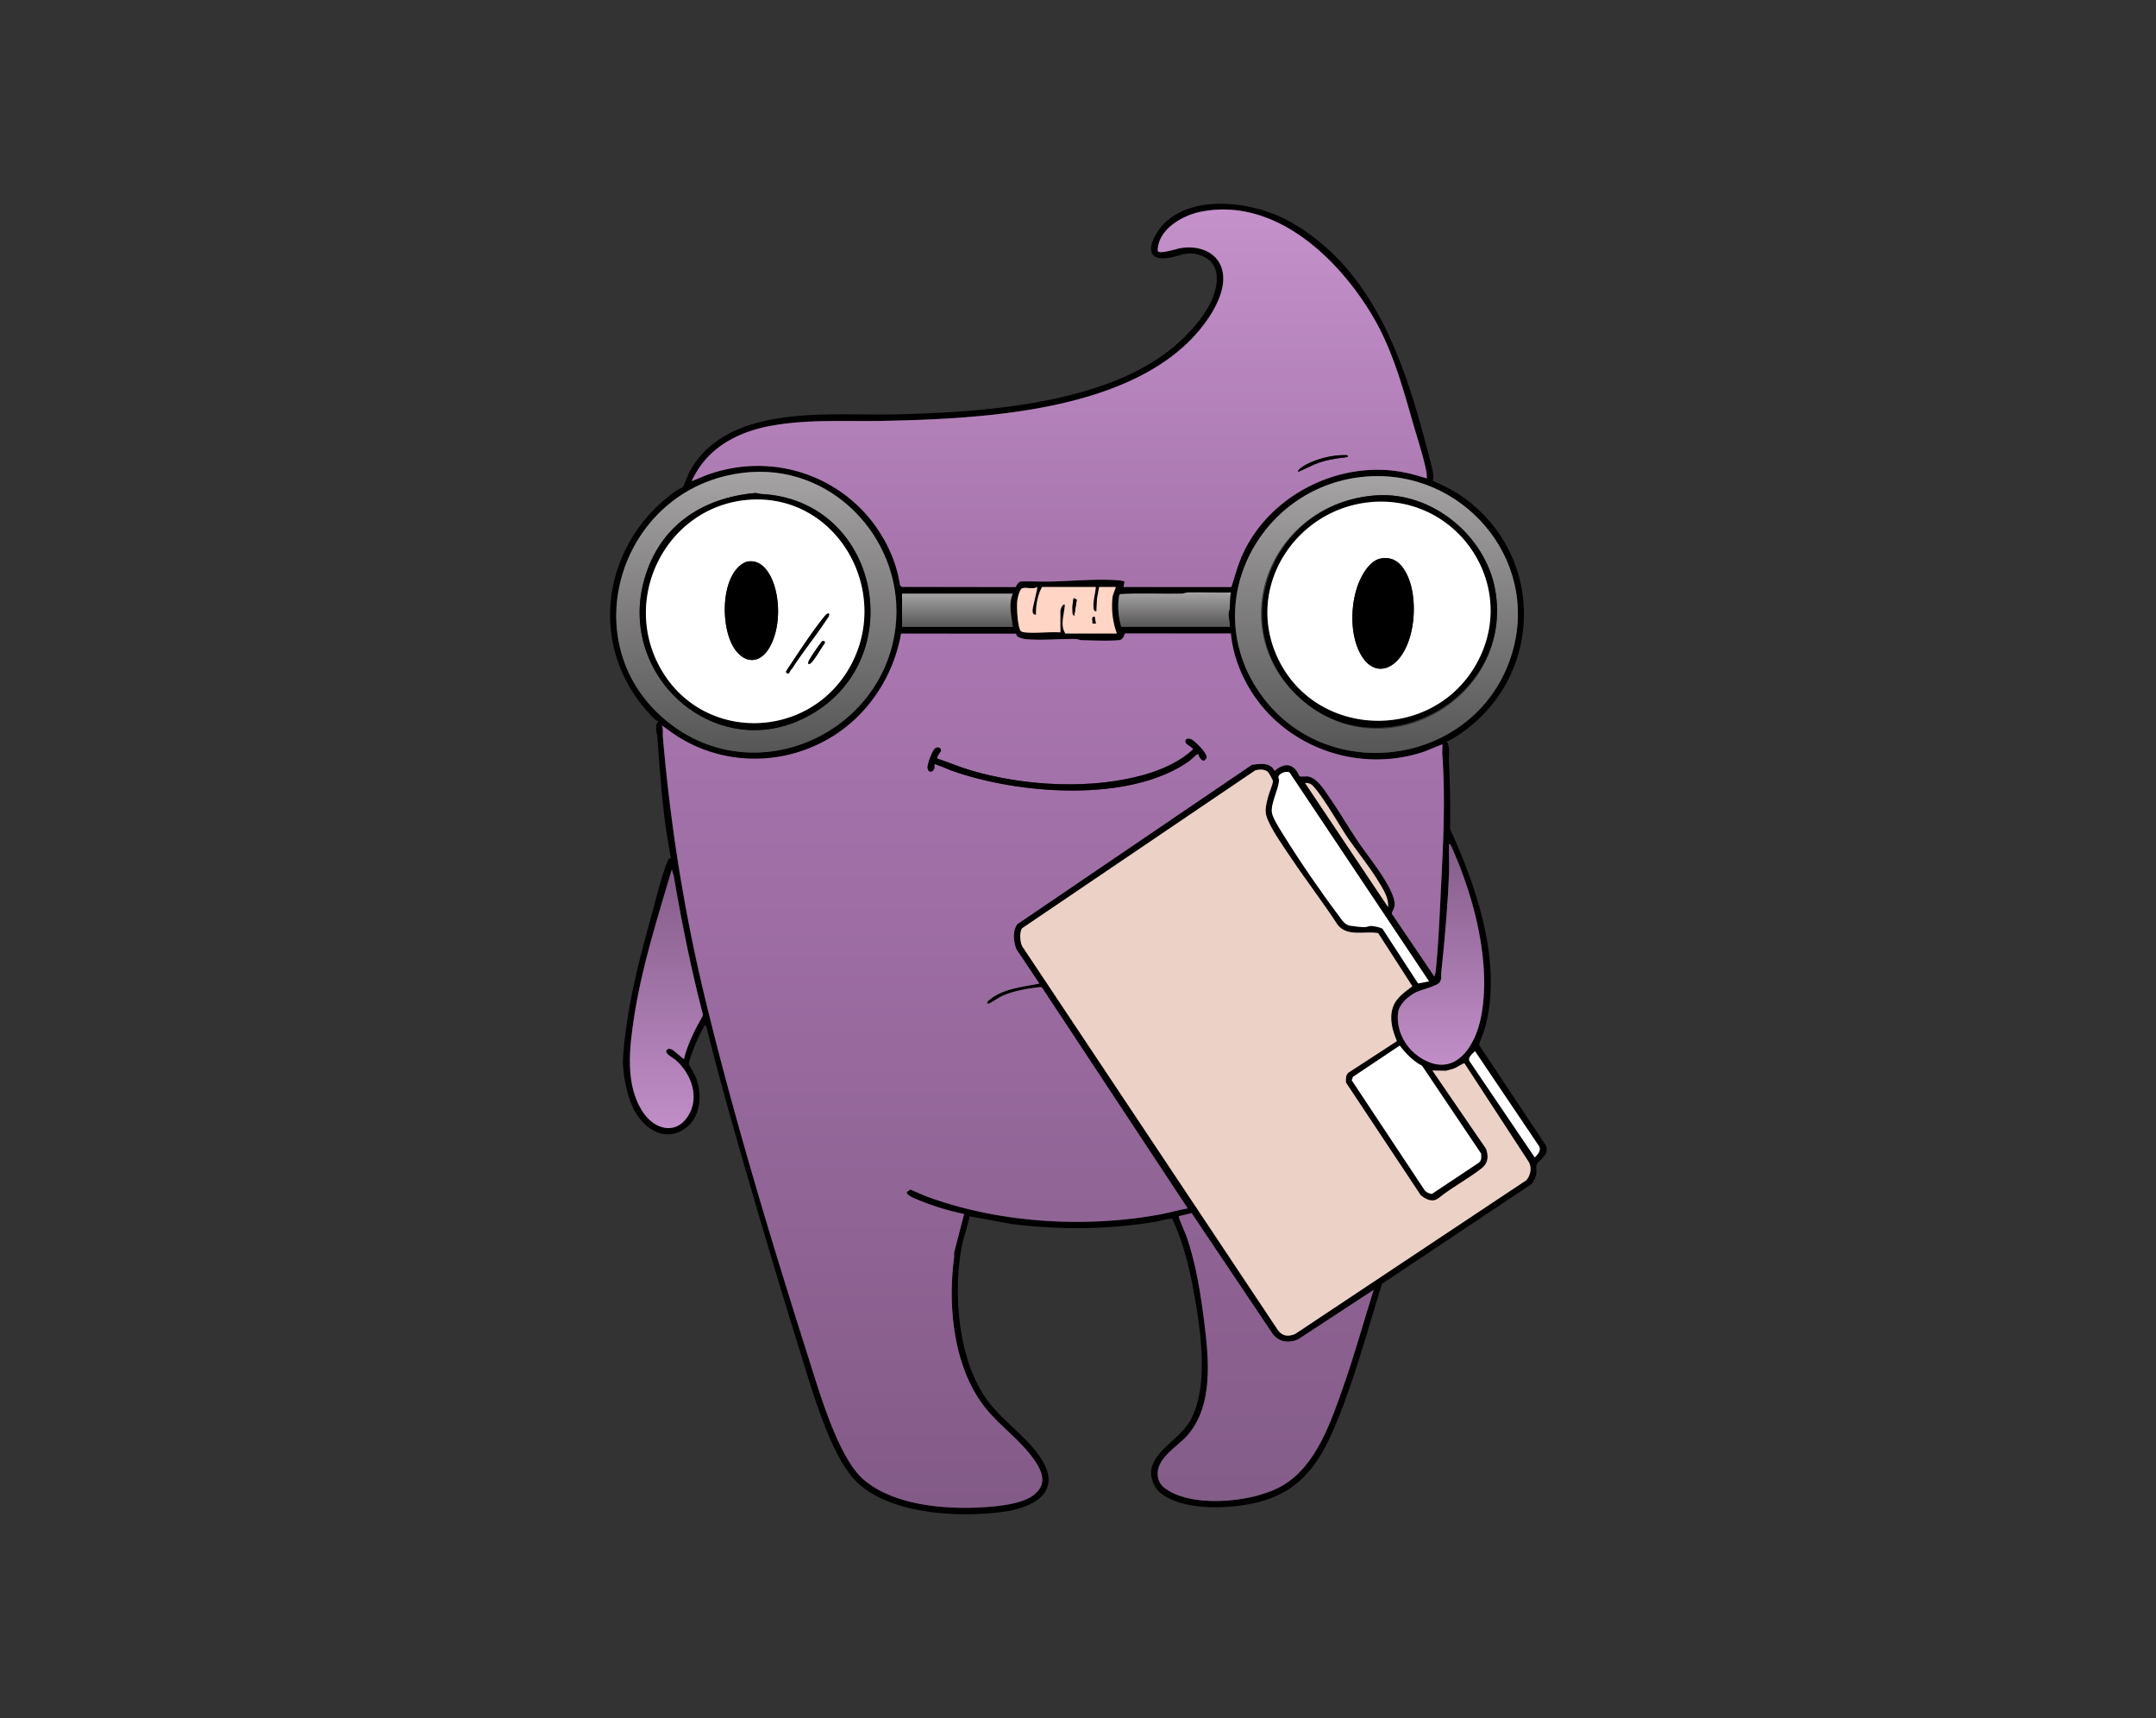
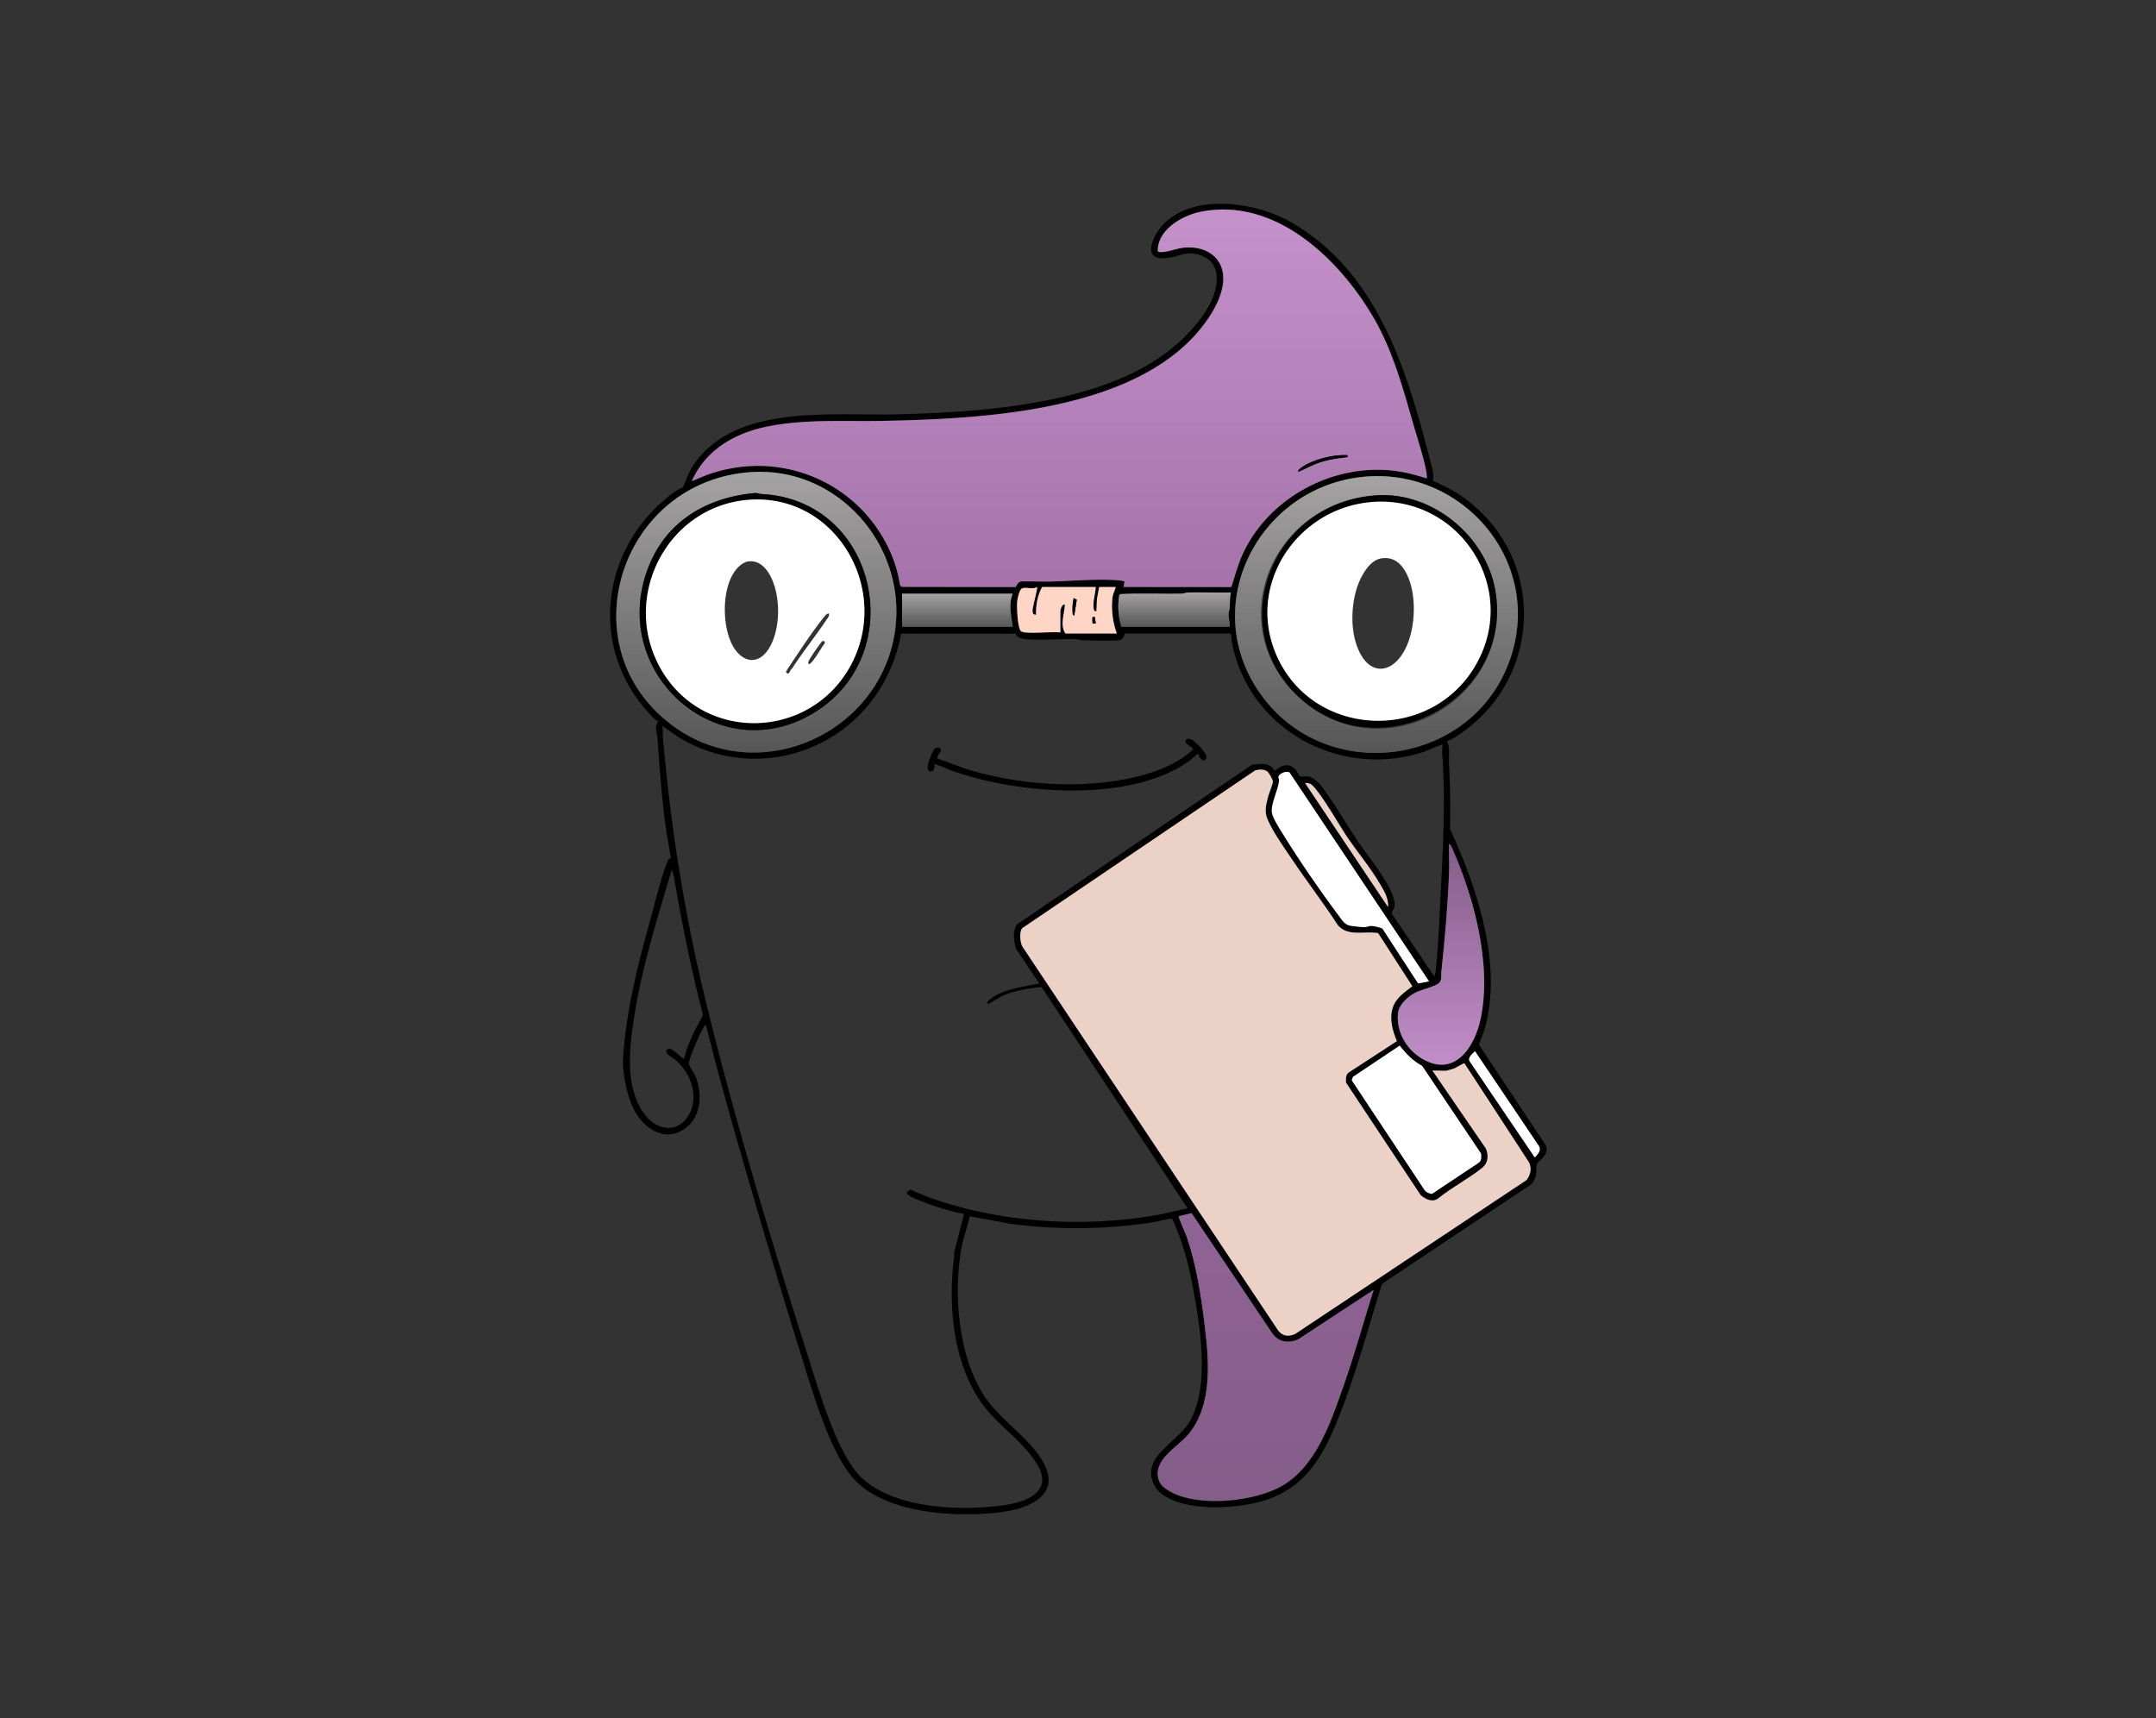
<svg xmlns="http://www.w3.org/2000/svg" width="261" height="208" fill="none">
  <rect width="100%" height="100%" fill="#333333" stroke="none" />
  <path fill="#000" d="M175.14 89.698c.444.804.218 1.737.266 2.617.139 2.665.181 5.352.137 8.043 3.24 7.07 6.366 16.277 4.223 24.071-.192.704-.544 1.369-.723 2.051l8.09 12.165c.5 1.246-.942 1.783-1.115 2.366-.092.313.014.777-.05 1.157-.053.31-.344.955-.57 1.173l-18.094 12.068c-1.606 5.118-2.991 10.314-4.924 15.32-1.934 5.006-4.037 9.456-9.753 11.028-3.321.914-9.402 1.26-12.188-1.083-.72-.607-1.176-1.724-1.072-2.665.262-2.353 3.517-3.889 4.707-6.018 2.307-4.128 1.285-10.875.475-15.409-.542-3.045-1.311-6.237-2.64-9.028-.19-.131-1.587.268-1.961.329-5.808.964-11.699 1.023-17.535.274l-5.034-.93c-.293 1.383-.802 2.726-1.036 4.126-.947 5.657-.274 13.534 3.257 18.258 1.947 2.607 5.213 4.66 6.735 7.476 2.126 3.93-1.821 5.517-5.009 5.936-5.416.707-14.311.307-18.152-4.215-2.894-3.409-5.003-10.982-6.37-15.351-2.223-7.115-4.349-14.294-6.433-21.454-1.72-5.917-3.4-11.858-4.888-17.836-.319-.062-.213.033-.294.173a17.596 17.596 0 0 0-.804 1.612c-.235.528-1.014 2.391-.997 2.846.005.129.692 1.215.82 1.539.864 2.143.657 5.009-1.413 6.364-2.472 1.617-4.953-.193-6.095-2.469-.79-1.573-1.391-4.498-1.271-6.244.394-5.763 1.86-11.531 3.42-17.093.558-1.998 1.26-5.079 2.08-6.881.062-.134.266-.056.277-.165-.215-1.382-.492-2.768-.673-4.156-.45-3.442-.69-6.88-.942-10.322-.05-.673-.416-1.478.132-2.073-.386-.076-.735-.508-1.009-.802-7.707-8.188-5.908-20.605 3.028-27.013.199-.142.872-.464.905-.503.17-.215.674-1.626.936-2.081 4.724-8.093 16.747-6.556 24.759-6.74 10.261-.235 24.683-1.157 33.097-7.65 1.998-1.541 4.42-4.07 5.361-6.436.687-1.729.936-4.053-1.045-4.989-1.98-.936-2.88.006-4.581.165-3.187.296-1.5-2.98-.207-4.23 3.811-3.69 11.163-2.513 15.373-.089 10.389 5.987 13.956 17.79 16.758 28.69.213.824.525 1.751.361 2.58 1.178.526 2.355 1.085 3.416 1.816 10.627 7.32 9.981 22.798-1.02 29.4-.215.128-.46.27-.715.293v-.011Zm-2.411-31.782c.026-.461-.067-.925-.167-1.375-.38-1.706-1.014-3.623-1.506-5.332-1.249-4.347-2.492-8.861-4.782-12.78-4.157-7.11-11.915-14.602-20.918-12.798-2.249.45-5.188 2.16-5.199 4.713.073.486 2.263-.218 2.654-.29 2.886-.534 5.581.969 5.252 4.181-.268 2.604-2.439 5.484-4.277 7.252-8.746 8.428-25.443 9.224-36.919 9.456-4.693.095-9.428-.248-14.04.701-3.925.808-7.409 2.833-9.085 6.602l1.707-.707c8.967-3.336 18.798.84 22.485 9.623.486 1.154.83 2.428 1.025 3.668l.196.207 13.775.022c.097-.016.243-.603.684-.679 1.252-.027 2.509.04 3.757.006 2.626-.07 5.403-.338 8.043-.145.268.02.475.061.726.148l-.128.662 13.054.008c.419-1.237.734-2.52 1.26-3.72 3.042-6.956 10.841-11.214 18.325-10.37 1.391.156 2.754.522 4.084.941l-.006.006Zm-81.785-.771c-15.926 1.05-22.368 21.258-9.473 30.728 10.428 7.657 25.335.855 26.919-11.797 1.276-10.193-7.051-19.616-17.449-18.931h.003Zm74.514.536c-12.78.947-20.488 15.258-13.023 26.103 8.095 11.763 26.658 8.9 30.65-4.847 3.294-11.339-6.065-22.113-17.627-21.256Zm-37.089 18.873V73.94c0-.128.223-.866.536-.737-.05 1.142-.615 2.467.067 3.486h6.232a9.743 9.743 0 0 1-.528-4.35c.051-.45.294-.848.394-1.281h-2.011l-.26 1.416-.075 1.533c-.31-.005-.319-.223-.341-.463-.073-.847.212-1.651.274-2.487h-6.501c-.547.964-.765 2.235-.737 3.353-.397.03-.431-.285-.408-.604.028-.433.634-2.64.542-2.746-.517.324-1.254-.01-1.794.151-.354.106-.597 1.285-.625 1.654-.056.748.039 2.852.399 3.475.087.154.433.207.609.224 1.347.117 2.861-.098 4.227-.006v-.003Zm7.372-.67h13.135c.044-.59-.185-1.079-.137-1.682.014-.201.117-.377.128-.54.045-.653 0-1.29.143-1.935-1.718.03-3.447-.04-5.165-.006-.302.006-.542.14-.794.146-2.48.039-4.981-.087-7.45.055l-.112.157c-.215 1.305-.111 2.545.254 3.807l-.002-.002Zm-13.135-4.023h-13.404v4.023h13.404c-.176-1.327-.548-2.732 0-4.023Zm.382 4.85-13.909-.009c-.896 5.065-3.843 9.64-8.196 12.384-5.684 3.584-12.917 3.707-18.663.187-.726-.444-1.394-.983-2.1-1.45.195.486.086.933.128 1.414.924 10.746 2.584 21.219 5.134 31.737 3.523 14.523 8.093 29.566 12.627 43.819 1.24 3.902 3.514 11.746 6.57 14.344 3.914 3.33 10.805 3.693 15.686 3.221 1.438-.14 3.645-.455 4.821-1.344 1.97-1.489.889-3.327-.335-4.897-1.69-2.165-4.009-3.754-5.688-5.975-3.662-4.847-4.335-12.057-3.567-17.901.028-.218-.017-.438.017-.653l1.198-4.635a29.942 29.942 0 0 1-5.494-1.676c-.277-.117-1.651-.606-1.414-1.006l.408-.271c.721.294 1.441.643 2.176.911 8.557 3.115 18.77 3.743 27.698 2.162 1.24-.22 2.461-.57 3.698-.79l-17.616-26.692-.162-.109c-1.469.151-3.092.416-4.469.989-.539.223-.97.539-1.461.818-.185.104-.277.254-.551.187-.047-.243.121-.329.277-.46 1.581-1.327 4.07-1.556 6.023-1.953l-2.822-4.218c-.293-.981-.452-2.065.137-2.959l28.413-19.306c1.047-.114 2.184-.332 2.749.738.874-.718 1.779-1.062 2.612-.067.137.162.385.695.422.718.108.078.729-.006.98.025 1.103.14 2.003 1.637 2.598 2.497 1.243 1.797 2.363 3.713 3.584 5.531 1.101 1.64 4.607 5.831 4.319 7.691-.042.265-.366.735-.319.908l5.171 7.635c-.036-.221.106-.414.126-.612.363-3.565.494-7.157.673-10.725.257-5.123.508-10.4.134-15.545-.031-.42.031-.858.003-1.277l-2.143.872c-7.386 2.517-15.758-.026-20.35-6.325-1.657-2.277-2.855-5.146-3.104-7.956l-12.786-.005c-.159.022-.103.76-.81.818-1.327.109-3.067.025-4.433 0-.252-.005-.492-.14-.794-.145-1.905-.028-4.204.19-6.042.011-.246-.025-.729-.154-.925-.285-.195-.131-.19-.338-.231-.369l.002-.002Zm46.121 49.316c-.536-1.277-.944-2.676-.5-4.051.388-1.198 1.45-1.868 2.369-2.597l-4.14-6.426c-1.631-.287-3.724.487-4.9-.997-1.788-2.743-3.793-5.344-5.615-8.059-.894-1.333-2.517-3.598-2.992-5.05-.248-.766-.028-1.54.162-2.32.109-.45.607-1.628.604-1.94 0-.194-.458-.984-.604-1.132-.371-.374-1.056-.333-1.533-.204l-28.212 19.107c-.383.439-.282 1.925.14 2.4l30.821 46.266c.558.738 1.232.805 2.064.467l28.016-18.633c.511-.601.696-1.559.249-2.254l-7.752-11.89c-.051-.064-.986.517-1.207.604-.338.134-.69.201-1.036.304l-1.643-.036 6.492 9.462c.324.863.277 1.734-.469 2.329-1.612 1.288-3.607 2.313-5.224 3.624-.735.611-1.559.217-2.21-.325l-9.037-13.618c-.028-.427-.061-.88.271-1.198l5.889-3.833h-.003Zm3.889-7.235-16.884-25.276c-.38-.254-1.31.126-1.35.54-.011.133.087.282.079.399-.079 1.154-1.006 2.768-.869 3.883.087.701 1.006 2.089 1.411 2.746 1.95 3.157 4.472 6.819 6.701 9.788.369.492.704 1.076 1.361 1.188.368.064 1.355.176 1.712.176.335 0 .601-.174.925-.143.287.028 1.095.176 1.282.338l4.308 6.618 1.326-.254-.002-.003Zm-4.959-8.984c.081-1.112-.547-2.081-1.095-2.995-1.151-1.919-2.662-3.735-3.925-5.595-.754-1.115-3.522-5.934-4.397-6.327a1.128 1.128 0 0 0-.634-.104l10.051 15.018v.003Zm7.372-7.643c-.036 1.137.048 2.285.003 3.422-.151 4.006-.506 8.096-.936 12.071-.05.469.101.835-.212 1.262-.335.459-2.171.864-2.838 1.185-.897.436-2.081 1.464-2.19 2.503-.238 2.271.986 4.405 2.91 5.545 3.964 2.352 6.398-1.428 7.11-4.908 1.341-6.545-.807-14.661-3.514-20.681-.07-.159-.14-.368-.336-.402l.003.003Zm-92.61 26.013c.447-1.805 1.335-3.581 2.26-5.187l.02-.23c-1.436-5.517-2.554-11.118-3.52-16.738l-.232-.771c-1.718 5.816-3.62 11.763-4.548 17.775-.581 3.771-1.173 8.386 1.14 11.713 1.357 1.95 3.888 2.631 5.344.405 1.455-2.226.433-5.157-1.467-6.833-.296-.262-1.254-.695-1.14-1.137.154-.221.327-.254.581-.181.308.089 1.503 1.262 1.565 1.184H82.8Zm89.356.841c-1.09-.578-1.972-1.475-2.71-2.45l-5.662 3.785-.146.416 8.766 13.219c.213.338.554.464.931.542l5.626-3.749c.424-.273.357-.681.335-1.139l-7.14-10.624Zm6.403-1.777c-.299.316-.892.732-.671 1.201l7.909 11.669c.335-.358.796-.813.533-1.338l-7.771-11.532Zm-35.852 19.977c-.109.086.832 2.151.944 2.475 1.145 3.341 1.712 6.967 2.148 10.456.542 4.352 1.084 9.858-1.947 13.487-1.296 1.553-4.207 2.969-3.629 5.366.171.704.735 1.148 1.322 1.495 3.427 2.017 10.445 1.307 13.805-.718 4.053-2.445 5.794-7.744 7.297-12.007 1.352-3.835 2.424-7.76 3.648-11.635l-9.151 5.995c-1.137.497-2.361.341-3.101-.707l-9.789-14.576-1.544.371-.003-.002Z" />
-   <path fill="url(#a)" d="M122.988 76.71c.042.031.045.246.232.37.187.122.679.259.924.284 1.836.182 4.138-.039 6.043-.011.301.006.542.14.793.145 1.366.025 3.107.112 4.433 0 .707-.059.651-.796.811-.818l12.785.005c.252 2.81 1.447 5.68 3.104 7.956 4.59 6.302 12.962 8.844 20.351 6.325l2.142-.872c.025.422-.033.858-.003 1.277.375 5.145.123 10.422-.134 15.546-.178 3.564-.31 7.159-.673 10.724-.019.195-.165.391-.126.612l-5.17-7.635c-.048-.173.279-.643.318-.908.285-1.86-3.218-6.051-4.319-7.69-1.223-1.819-2.341-3.735-3.584-5.532-.595-.86-1.491-2.355-2.598-2.497-.248-.03-.871.053-.98-.025-.034-.025-.285-.556-.422-.718-.832-.995-1.738-.654-2.612.067-.564-1.067-1.698-.852-2.749-.737l-28.412 19.305c-.59.894-.431 1.978-.137 2.959l2.821 4.218c-1.953.399-4.442.626-6.023 1.953-.156.131-.324.217-.276.461.271.067.366-.084.55-.188.492-.279.922-.595 1.461-.818 1.377-.57 3-.835 4.47-.989l.162.109 17.616 26.692c-1.241.223-2.459.573-3.699.79-8.928 1.582-19.141.953-27.698-2.162-.737-.268-1.455-.617-2.176-.91l-.408.271c-.234.399 1.137.891 1.414 1.005a29.952 29.952 0 0 0 5.495 1.676l-1.199 4.635c-.033.215.011.438-.016.653-.769 5.844-.095 13.054 3.567 17.901 1.679 2.221 3.997 3.81 5.687 5.975 1.224 1.57 2.305 3.409.336 4.897-1.176.889-3.383 1.204-4.822 1.344-4.88.472-11.772.106-15.685-3.221-3.057-2.598-5.328-10.442-6.57-14.344-4.532-14.253-9.105-29.296-12.627-43.819-2.55-10.521-4.21-20.99-5.135-31.737-.042-.48.067-.928-.128-1.414.706.47 1.374 1.006 2.1 1.45 5.744 3.52 12.979 3.397 18.664-.187 4.352-2.743 7.299-7.32 8.196-12.384l13.909.009-.003.002Zm22.133 14.594c-.056.282.427.888.67.745.115-.12.271-.217.271-.407 0-.503-1.424-1.961-1.88-2.146-.296-.12-.679-.111-.673.269.003.36.754.594.941.935-1.489 1.403-3.536 2.355-5.492 2.953-6.553 2-14.917 1.534-21.448-.402-1.363-.405-2.674-.961-4.017-1.414-.137-.39.399-.734.405-1 .011-.371-.483-.464-.743-.201-.305.307-.866 1.796-.866 2.215 0 .936 1.042.598.799-.338.089-.095 1.807.668 2.106.774 7.978 2.847 21.454 3.956 28.706-1.12.218-.154.93-.827 1.017-.86.059-.023.137.005.198 0l.006-.003Z" />
  <path fill="#ECD1C6" d="m169.109 126.026-5.889 3.833c-.332.318-.296.771-.271 1.198l9.037 13.618c.651.542 1.475.934 2.21.325 1.617-1.308 3.615-2.336 5.224-3.624.746-.595.793-1.466.469-2.329l-6.492-9.462 1.643.036c.346-.103.698-.17 1.036-.304.218-.087 1.154-.668 1.207-.604l7.752 11.89c.447.695.26 1.653-.249 2.254L156.77 161.49c-.832.338-1.508.271-2.064-.467l-30.821-46.266c-.425-.478-.522-1.961-.14-2.4l28.212-19.107c.478-.129 1.162-.17 1.533.204.149.148.604.941.604 1.131 0 .313-.495 1.492-.604 1.942-.189.779-.41 1.553-.162 2.318.475 1.456 2.098 3.721 2.992 5.051 1.822 2.715 3.827 5.316 5.615 8.059 1.176 1.484 3.269.71 4.9.997l4.14 6.426c-.919.726-1.981 1.396-2.369 2.597-.444 1.375-.036 2.774.5 4.051h.003Z" />
  <path fill="url(#b)" d="M172.729 57.915c-1.329-.419-2.692-.785-4.084-.941-7.483-.844-15.28 3.416-18.325 10.37-.525 1.2-.841 2.483-1.26 3.72l-13.054-.008.129-.662a2.784 2.784 0 0 0-.727-.148c-2.642-.193-5.416.072-8.042.145-1.252.033-2.506-.034-3.757-.006-.442.076-.587.662-.685.68l-13.775-.023-.195-.207a15.883 15.883 0 0 0-1.025-3.668c-3.688-8.782-13.518-12.959-22.485-9.623l-1.707.707c1.676-3.769 5.16-5.794 9.084-6.602 4.615-.95 9.347-.606 14.04-.7 11.479-.23 28.176-1.029 36.919-9.457 1.836-1.77 4.009-4.651 4.277-7.252.33-3.212-2.366-4.715-5.252-4.182-.388.073-2.581.777-2.653.29.011-2.555 2.95-4.262 5.198-4.712 9.004-1.807 16.761 5.688 20.918 12.797 2.291 3.917 3.534 8.434 4.783 12.78.491 1.71 1.125 3.627 1.505 5.333.101.45.193.914.168 1.375l.005-.006Zm-9.648-2.816c-1.587-.078-3.453.375-4.875 1.09-.142.07-1.263.693-1.022.922l1.972-.908c1.212-.49 2.425-.701 3.721-.841.187-.02.424-.076.201-.263h.003Z" />
  <path fill="url(#c)" d="m142.707 147.219 1.545-.371 9.788 14.576c.74 1.045 1.964 1.204 3.101.707l9.151-5.995c-1.223 3.877-2.296 7.802-3.648 11.635-1.503 4.266-3.243 9.562-7.297 12.006-3.36 2.029-10.377 2.735-13.805.718-.587-.346-1.151-.787-1.321-1.494-.579-2.397 2.332-3.813 3.628-5.366 3.031-3.629 2.492-9.132 1.947-13.487-.435-3.492-1.002-7.116-2.148-10.457-.112-.324-1.053-2.391-.944-2.475l.003.003Z" />
  <path fill="url(#d)" d="M90.944 57.145c10.397-.685 18.725 8.738 17.448 18.931-1.587 12.655-16.49 19.457-26.918 11.797-12.898-9.47-6.453-29.68 9.472-30.729h-.002Zm.405 2.539c-6.372.603-11.442 3.941-13.306 10.297-3.556 12.13 9.099 22.934 20.217 16.47 12.018-6.986 8.07-25.99-6.146-26.655-.274-.014-.427-.146-.762-.112h-.003Z" />
  <path fill="url(#e)" d="M165.458 57.68c11.562-.857 20.92 9.918 17.627 21.257-3.992 13.746-22.555 16.61-30.65 4.846-7.465-10.847.243-25.155 13.023-26.102Zm1.207 2.28c-13.068.841-19.046 16.328-8.878 24.907s25.502-.553 23.222-13.445c-1.162-6.567-7.623-11.895-14.341-11.462h-.003Z" />
-   <path fill="url(#f)" d="M82.8 128.178c-.06.078-1.256-1.095-1.564-1.184-.251-.073-.424-.039-.58.181-.115.445.84.878 1.139 1.137 1.9 1.674 2.961 4.545 1.467 6.833-1.495 2.288-3.987 1.545-5.344-.405-2.313-3.327-1.721-7.939-1.14-11.713.927-6.012 2.83-11.959 4.548-17.775l.232.771c.966 5.62 2.083 11.221 3.52 16.739l-.02.229c-.925 1.606-1.816 3.385-2.26 5.187h.003Z" />
  <path fill="#fff" d="m172.157 129.018 7.14 10.624c.022.458.089.866-.335 1.14l-5.627 3.749c-.377-.079-.72-.202-.93-.542l-8.766-13.219.145-.416 5.663-3.786c.737.972 1.62 1.872 2.71 2.45Z" />
  <path fill="url(#g)" d="M175.411 102.164c.196.034.266.243.335.402 2.704 6.02 4.855 14.135 3.515 20.681-.713 3.48-3.146 7.26-7.11 4.908-1.925-1.143-3.148-3.277-2.911-5.545.109-1.039 1.294-2.067 2.19-2.503.665-.322 2.503-.727 2.839-1.185.312-.427.162-.793.212-1.262.427-3.978.785-8.065.936-12.071.042-1.137-.039-2.288-.003-3.422l-.003-.003Z" />
  <path fill="#fff" d="m172.998 118.793-1.327.254-4.308-6.618c-.187-.162-.994-.31-1.282-.338-.324-.031-.589.142-.925.142-.357 0-1.343-.111-1.712-.176-.654-.111-.992-.695-1.36-1.187-2.23-2.969-4.752-6.632-6.702-9.788-.405-.657-1.324-2.045-1.411-2.746-.137-1.112.791-2.73.869-3.883.008-.118-.089-.263-.078-.4.039-.416.966-.793 1.349-.539l16.884 25.276.003.003Z" />
  <path fill="#FFD5C5" d="M128.368 76.553c-1.366-.092-2.877.123-4.226.006-.173-.014-.52-.07-.609-.224-.358-.623-.453-2.726-.4-3.475.028-.369.271-1.547.626-1.654.536-.162 1.274.176 1.793-.15.093.106-.514 2.315-.541 2.746-.02.318.011.634.407.603-.028-1.118.19-2.389.738-3.352h6.5c-.061.835-.346 1.64-.273 2.486.019.24.03.458.34.464l.076-1.534.26-1.416h2.011c-.101.433-.344.832-.394 1.282a9.7 9.7 0 0 0 .528 4.35h-6.232c-.682-1.02-.12-2.344-.067-3.487-.313-.128-.537.61-.537.738v2.617Zm1.609-4.157c-.103.523-.178 1.006-.136 1.545.019.246-.059.428.203.6l.308-1.946-.375-.196v-.003Zm2.545 2.28c-.477-.109-.206.528-.268.804h.402l-.134-.804Z" />
  <path fill="url(#h)" d="M135.741 75.882c-.366-1.262-.469-2.503-.254-3.807l.111-.157c2.467-.142 4.97-.016 7.451-.056.251-.002.491-.14.793-.145 1.721-.03 3.447.037 5.165.006-.145.645-.098 1.282-.142 1.936-.011.162-.115.338-.129.539-.044.603.182 1.092.137 1.682h-13.135l.003.002Z" />
  <path fill="url(#i)" d="M122.605 71.861c-.548 1.29-.176 2.696 0 4.023h-13.403v-4.023h13.403Z" />
  <path fill="#fff" d="m178.56 127.242 7.771 11.532c.263.525-.198.983-.534 1.338l-7.908-11.669c-.218-.472.372-.888.671-1.201Z" />
  <path fill="#ECD1C6" d="M168.039 109.807 157.988 94.79a1.13 1.13 0 0 1 .634.103c.874.394 3.643 5.213 4.397 6.327 1.26 1.861 2.771 3.677 3.925 5.596.547.913 1.176 1.882 1.095 2.994v-.003Z" />
  <path fill="#000" d="M145.121 91.302c-.064.009-.142-.022-.198 0-.087.034-.799.71-1.017.86-7.252 5.077-20.728 3.968-28.706 1.121-.302-.106-2.02-.869-2.106-.774.243.939-.799 1.277-.799.338 0-.419.561-1.908.866-2.215.257-.26.751-.17.743.201-.008.266-.545.612-.405 1 1.344.45 2.654 1.009 4.017 1.414 6.531 1.936 14.895 2.402 21.448.402 1.953-.595 4.004-1.55 5.493-2.953-.188-.34-.939-.575-.942-.936-.005-.38.377-.388.673-.268.458.185 1.88 1.643 1.88 2.146 0 .187-.156.287-.271.408-.245.145-.726-.461-.67-.746l-.006.002Zm17.96-36.203c.223.187-.017.243-.201.262-1.297.14-2.509.35-3.721.841l-1.973.908c-.24-.23.88-.85 1.023-.922 1.422-.715 3.288-1.168 4.875-1.09h-.003Zm-71.732 4.585c.338-.03.492.1.763.112 14.216.665 18.163 19.67 6.145 26.656-11.115 6.464-23.77-4.341-20.216-16.47 1.863-6.356 6.936-9.694 13.305-10.298h.003Zm-.673.813c-9.786.715-15.482 11.549-10.847 20.172 5.028 9.353 18.33 9.048 23.236-.268 4.802-9.118-1.88-20.672-12.39-19.904Zm75.989-.537c6.718-.433 13.183 4.894 14.342 11.462 2.279 12.892-13.381 21.747-23.223 13.445-9.841-8.302-4.187-24.066 8.878-24.907h.003Zm-.536.805c-8.993.676-15.286 9.903-11.652 18.428 4.372 10.255 18.864 10.803 24.262 1.157 5.204-9.302-2.143-20.373-12.608-19.588l-.002.003Zm-36.151 11.632.374.196-.307 1.947c-.26-.17-.185-.352-.204-.6-.042-.54.033-1.023.137-1.546v.003Zm2.544 2.28.134.804h-.402c.061-.277-.212-.913.268-.804Z" />
  <path fill="#fff" d="M90.676 60.497c10.509-.768 17.191 10.786 12.389 19.904-4.906 9.316-18.208 9.62-23.236.268-4.635-8.623 1.061-19.456 10.847-20.172Zm-.277 7.5c-.156.034-.483.216-.623.317-2.606 1.86-2.54 7.989-.737 10.38 1.27 1.688 2.966 1.57 4.059-.22 1.36-2.235 1.405-5.878.396-8.26-.544-1.283-1.536-2.549-3.092-2.219l-.003.003Zm9.959 6.278c-.274-.034-.444.226-.595.41-1.363 1.674-2.936 4.073-4.154 5.903-.106.16-.226.319-.319.486-.1.176-.237.327.042.444.24.098.322-.463.526-.544 1.293-2.026 2.83-3.897 4.154-5.9.164-.252.399-.458.346-.793v-.006Zm-.536 3.352c-.355-.042-.274-.039-.433.168a23.191 23.191 0 0 0-1.364 1.989c-.363.611-.13.815.302.301.391-.463.953-1.377 1.294-1.924.108-.174.284-.23.2-.537v.003Zm66.306-16.863c10.467-.787 17.811 10.283 12.607 19.588-5.394 9.646-19.89 9.099-24.261-1.156-3.635-8.526 2.659-17.753 11.651-18.429l.003-.003Zm1.067 6.833c-1.522.26-2.575 2.38-2.981 3.724-.74 2.472-.745 5.836.629 8.09 1.196 1.958 3.081 2.034 4.534.293 1.925-2.31 2.232-6.894 1.176-9.623-.578-1.495-1.584-2.785-3.358-2.484Z" />
-   <path fill="#000" d="M90.4 67.998c1.558-.33 2.55.936 3.092 2.218 1.008 2.383.966 6.026-.397 8.26-1.092 1.791-2.788 1.909-4.059.221-1.802-2.39-1.869-8.52.738-10.38.14-.1.466-.282.623-.316l.002-.003Zm9.958 6.276c.053.335-.179.542-.346.793-1.322 2.004-2.86 3.875-4.154 5.9-.204.084-.285.646-.526.545-.279-.114-.142-.268-.041-.444.095-.165.212-.324.318-.486 1.218-1.83 2.79-4.23 4.154-5.903.148-.184.321-.444.595-.41v.005Zm-.536 3.354c.084.304-.092.363-.201.536-.341.545-.902 1.461-1.293 1.925-.434.514-.665.31-.302-.302a23.2 23.2 0 0 1 1.363-1.989c.16-.206.078-.21.433-.167v-.003Zm67.373-10.03c1.777-.305 2.78.986 3.358 2.483 1.056 2.73.749 7.316-1.176 9.624-1.453 1.743-3.338 1.667-4.534-.294-1.374-2.254-1.371-5.617-.628-8.09.402-1.343 1.455-3.464 2.98-3.723Z" />
  <defs>
    <linearGradient id="a" x1="127.458" x2="127.458" y1="76.68" y2="182.522" gradientUnits="userSpaceOnUse">
      <stop stop-color="#AA76B1" />
      <stop offset="1" stop-color="#835B87" />
    </linearGradient>
    <linearGradient id="b" x1="128.233" x2="128.233" y1="25.363" y2="71.064" gradientUnits="userSpaceOnUse">
      <stop stop-color="#C491CB" />
      <stop offset="1" stop-color="#A573AA" />
    </linearGradient>
    <linearGradient id="c" x1="153.219" x2="153.219" y1="146.848" y2="181.699" gradientUnits="userSpaceOnUse">
      <stop stop-color="#906395" />
      <stop offset="1" stop-color="#845D89" />
    </linearGradient>
    <linearGradient id="d" x1="91.562" x2="91.562" y1="57.109" y2="91.098" gradientUnits="userSpaceOnUse">
      <stop stop-color="#A5A3A3" />
      <stop offset="1" stop-color="#575656" />
    </linearGradient>
    <linearGradient id="e" x1="166.63" x2="166.63" y1="57.633" y2="91.143" gradientUnits="userSpaceOnUse">
      <stop stop-color="#A5A3A3" />
      <stop offset="1" stop-color="#575656" />
    </linearGradient>
    <linearGradient id="f" x1="80.665" x2="80.665" y1="105.252" y2="136.56" gradientUnits="userSpaceOnUse">
      <stop stop-color="#845D89" />
      <stop offset="1" stop-color="#C18EC8" />
    </linearGradient>
    <linearGradient id="g" x1="174.441" x2="174.441" y1="102.164" y2="128.886" gradientUnits="userSpaceOnUse">
      <stop stop-color="#845D89" />
      <stop offset="1" stop-color="#C18EC8" />
    </linearGradient>
    <linearGradient id="h" x1="142.191" x2="142.191" y1="71.709" y2="75.882" gradientUnits="userSpaceOnUse">
      <stop stop-color="#A5A3A3" />
      <stop offset="1" stop-color="#575656" />
    </linearGradient>
    <linearGradient id="i" x1="115.903" x2="115.903" y1="71.861" y2="75.884" gradientUnits="userSpaceOnUse">
      <stop stop-color="#A5A3A3" />
      <stop offset="1" stop-color="#575656" />
    </linearGradient>
  </defs>
</svg>